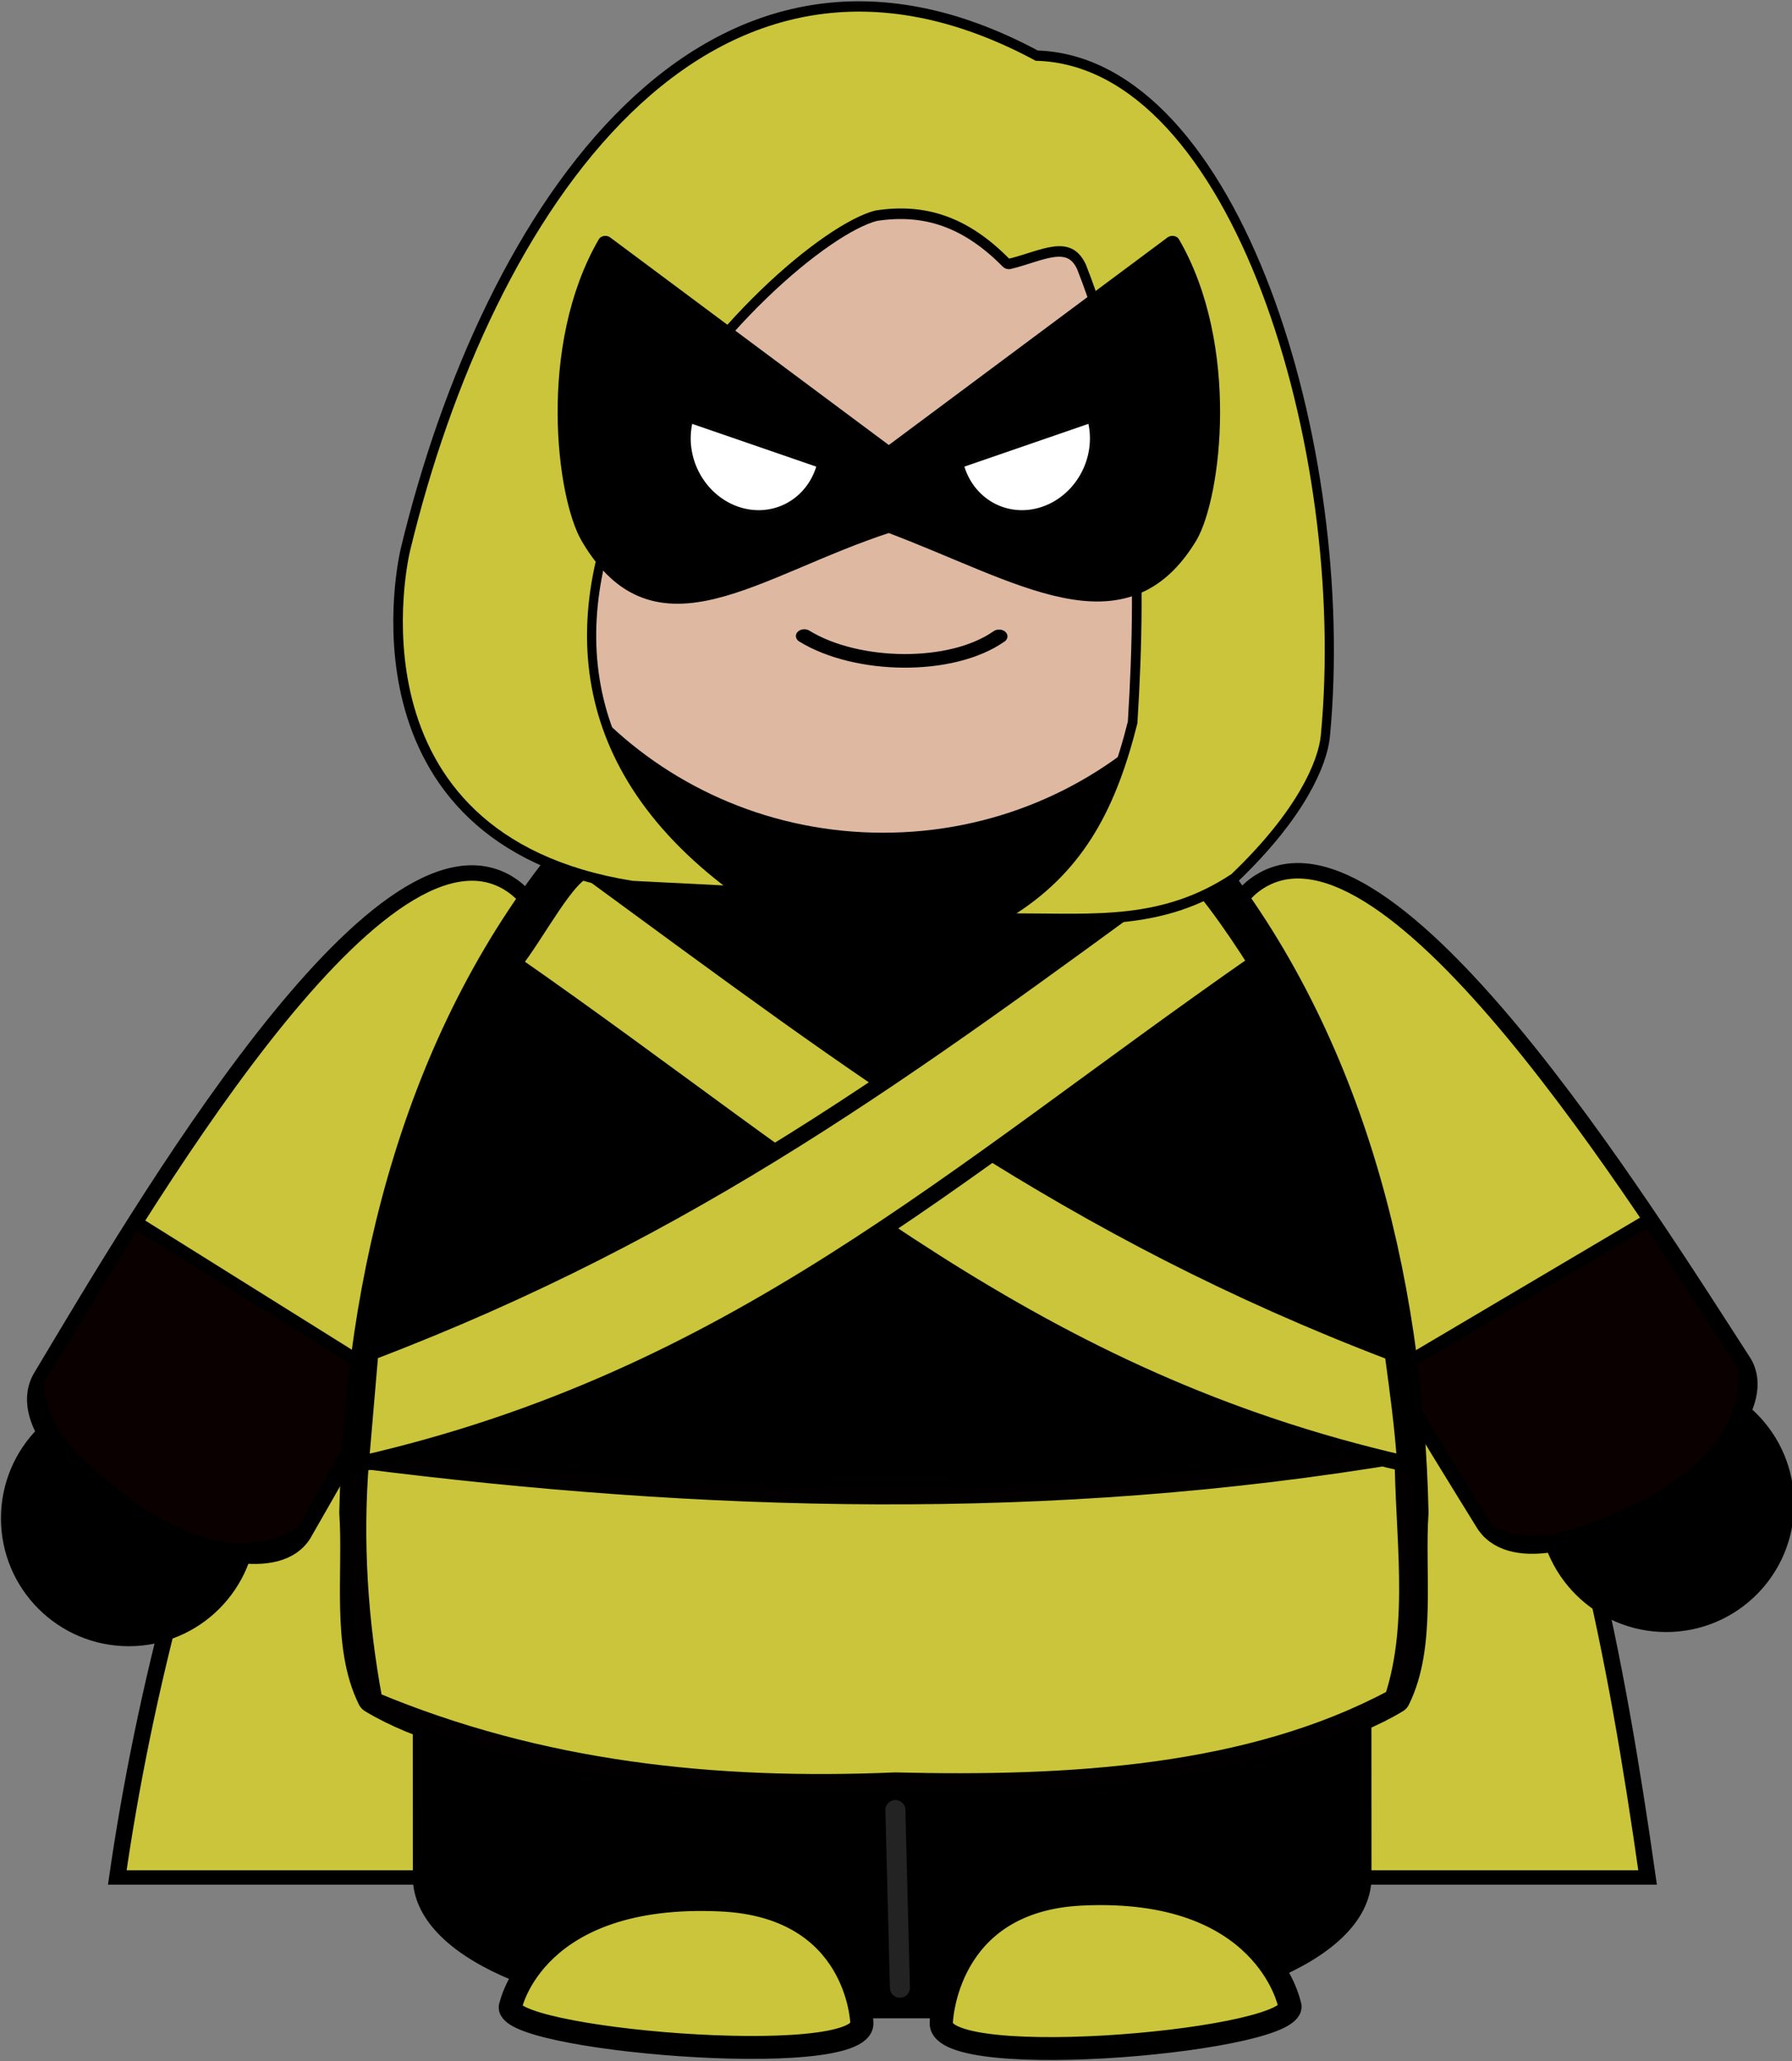
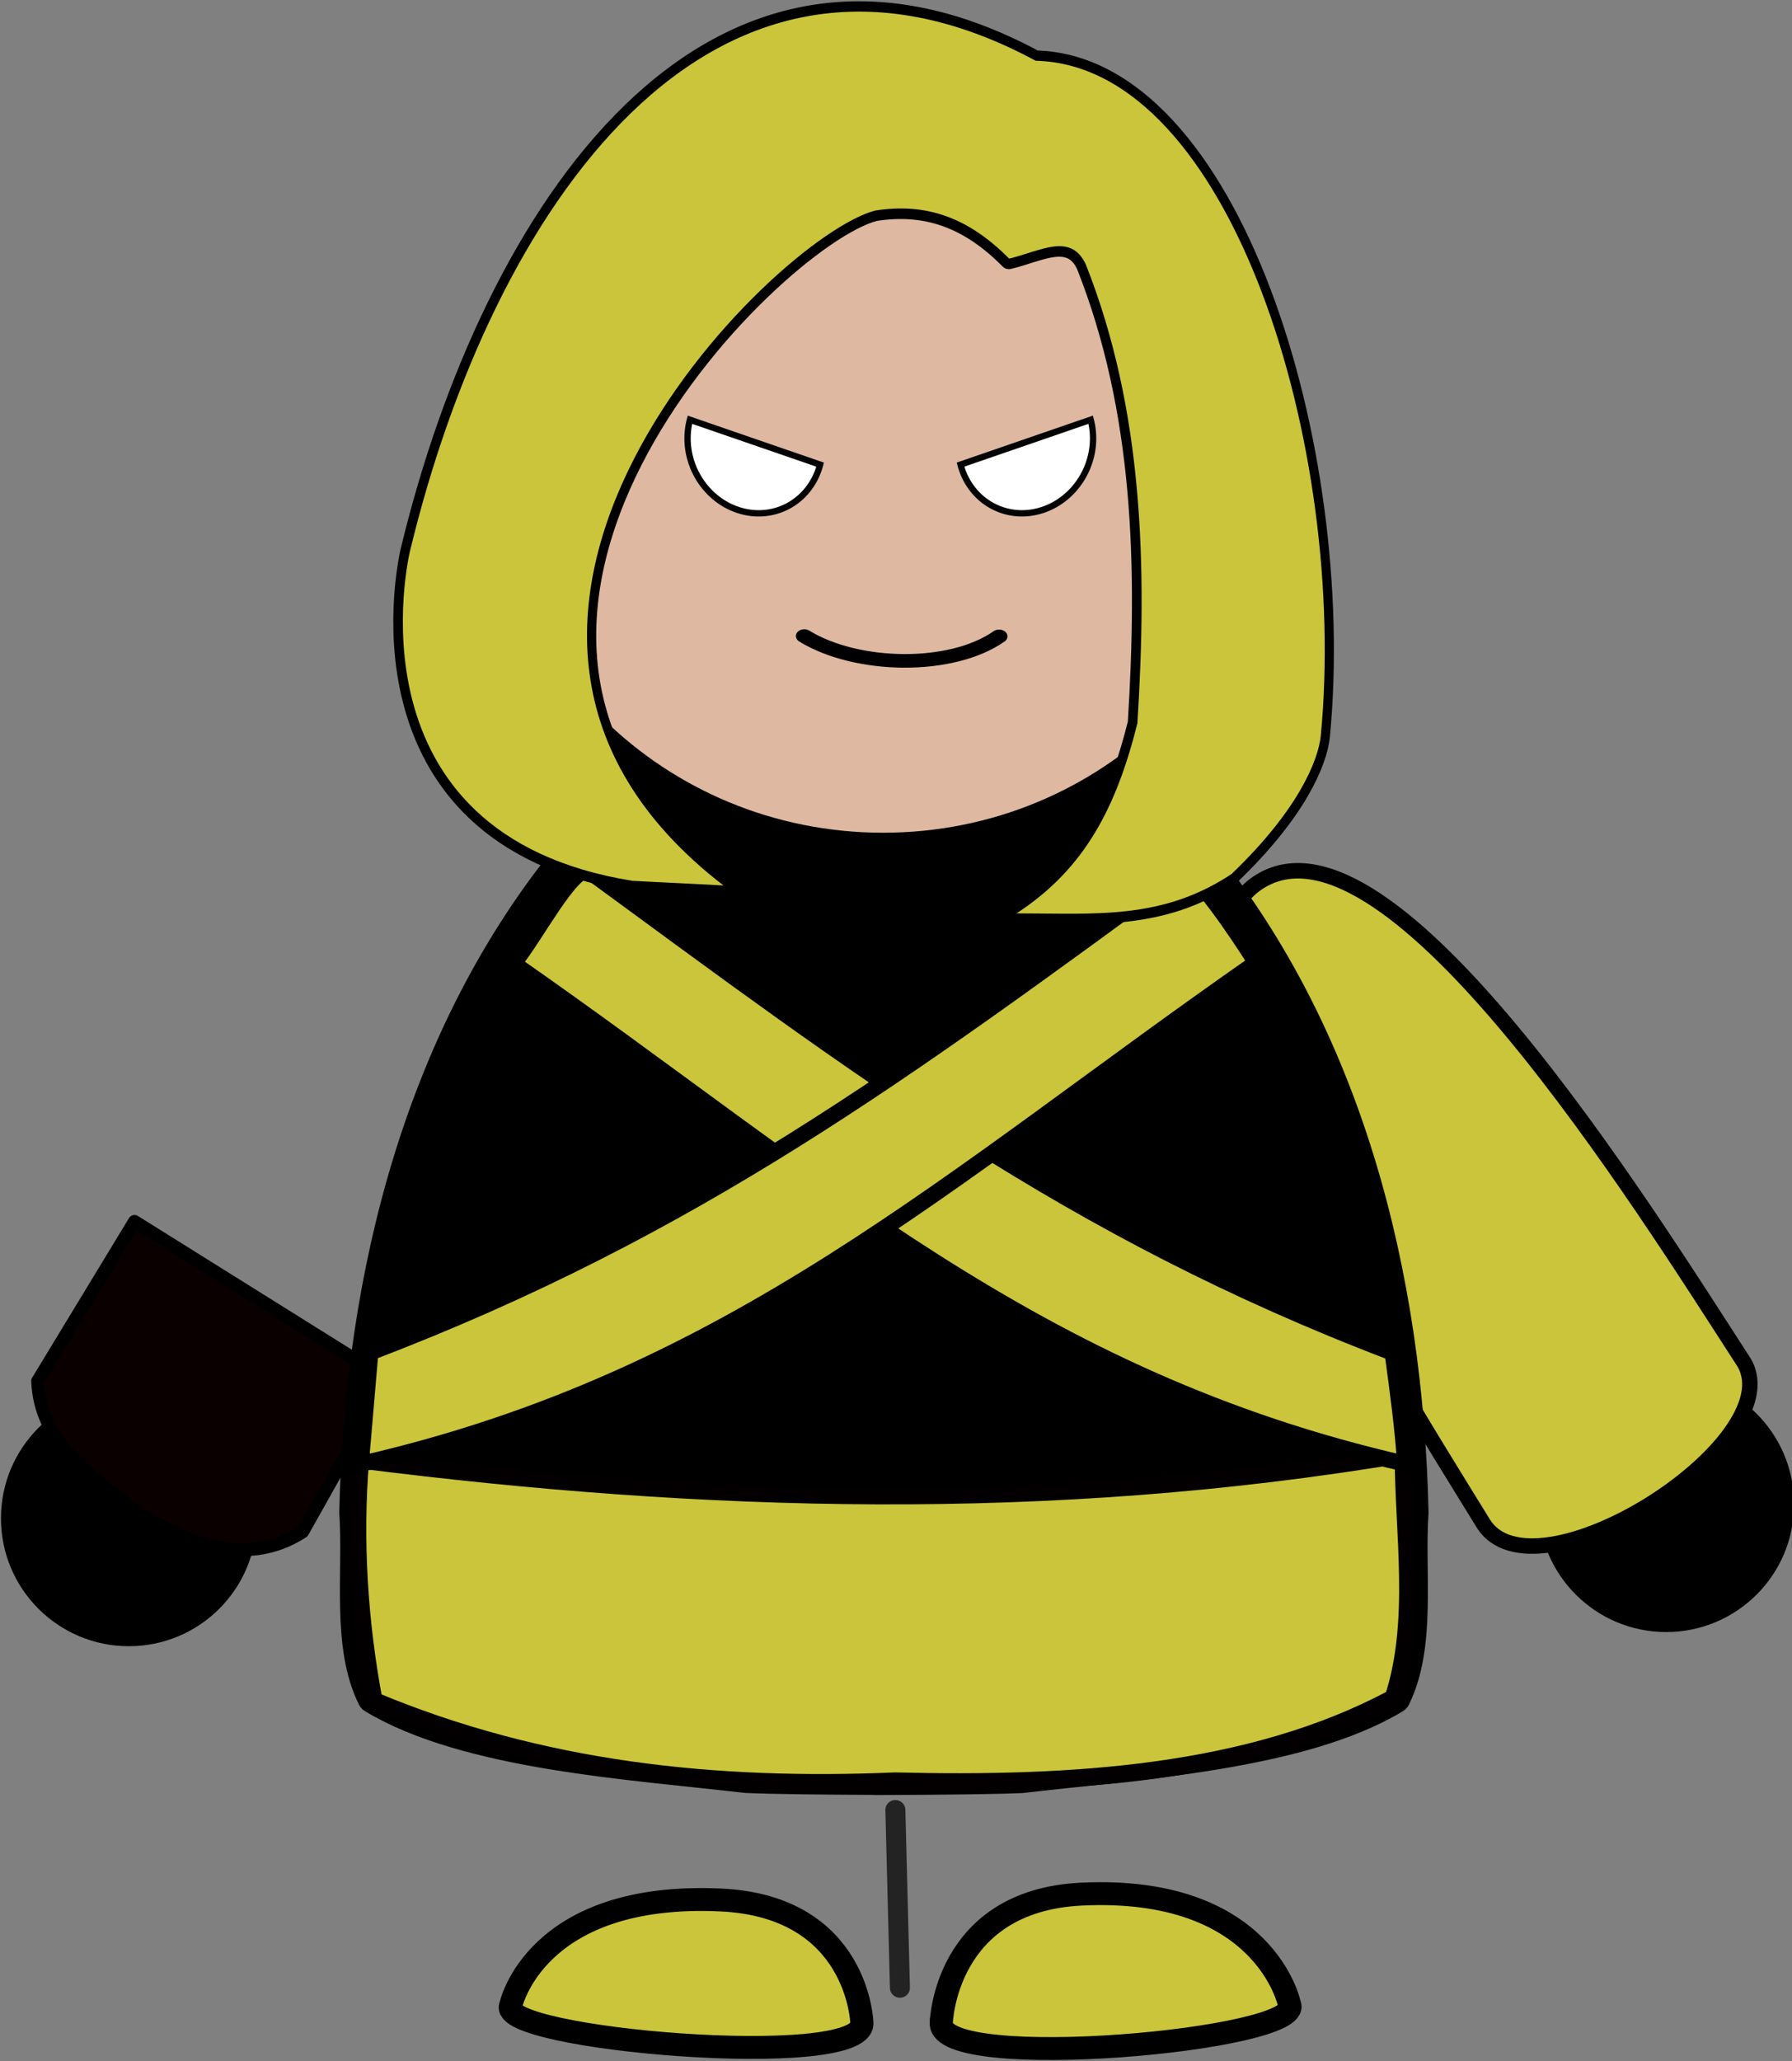
<svg xmlns="http://www.w3.org/2000/svg" xmlns:ns1="http://www.inkscape.org/namespaces/inkscape" xmlns:ns2="http://sodipodi.sourceforge.net/DTD/sodipodi-0.dtd" width="49.384mm" height="56.773mm" viewBox="0 0 49.384 56.773" version="1.1" id="svg1" xml:space="preserve" ns1:version="1.3.2 (091e20e, 2023-11-25)" ns2:docname="heroine 1.svg">
  <rect x="0" y="0" width="49.384" height="56.773" fill="#808080" stroke="none" />
  <ns2:namedview id="namedview1" pagecolor="#ffffff" bordercolor="#000000" borderopacity="0.25" ns1:showpageshadow="2" ns1:pageopacity="0.0" ns1:pagecheckerboard="0" ns1:deskcolor="#d1d1d1" ns1:document-units="mm" ns1:zoom="2.5449098" ns1:cx="94.305895" ns1:cy="76.034128" ns1:window-width="1366" ns1:window-height="711" ns1:window-x="1366" ns1:window-y="0" ns1:window-maximized="1" ns1:current-layer="layer1" />
  <defs id="defs1" />
  <g ns1:label="Capa 1" ns1:groupmode="layer" id="layer1" transform="translate(-81.159,-120.113)">
    <g id="surface60919" transform="matrix(0.353,0,0,0.353,38.245,54.143)">
-       <path style="fill:#cac53a;fill-opacity:1;fill-rule:nonzero;stroke:#000000;stroke-width:0.537;stroke-linecap:square;stroke-linejoin:miter;stroke-miterlimit:4;stroke-opacity:1" d="m 94.367,122.151 c -12.34,8.102 -17.813,28.68 -19.485,41.919 h 50.049 c -2.119,-16.987 -5.291,-30.133 -19.641,-41.919 z m 0,0" transform="matrix(2.387,0,0,2.096,-48.017,-10.502)" id="path3" />
      <path style="fill:#000000;fill-opacity:1;fill-rule:nonzero;stroke:#000000;stroke-width:0.311;stroke-linecap:round;stroke-linejoin:round;stroke-miterlimit:4;stroke-opacity:1" d="m 261.475,304.258 c 0,5.426 -4.398,9.824 -9.828,9.824 -5.43,0 -9.828,-4.398 -9.828,-9.824 0,-5.426 4.398,-9.824 9.828,-9.824 5.43,0 9.828,4.398 9.828,9.824 z m 0,0" id="path8" />
      <path style="fill:#000000;fill-opacity:1;fill-rule:nonzero;stroke:#000000;stroke-width:0.311;stroke-linecap:round;stroke-linejoin:round;stroke-miterlimit:4;stroke-opacity:1" d="m 141.456,305.364 c 0,5.426 -4.398,9.824 -9.828,9.824 -5.43,0 -9.828,-4.398 -9.828,-9.824 0,-5.426 4.398,-9.824 9.828,-9.824 5.43,0 9.828,4.398 9.828,9.824 z m 0,0" id="path9" />
      <path style="fill:#cac53a;fill-opacity:1;fill-rule:nonzero;stroke:#000000;stroke-width:1.207;stroke-linecap:round;stroke-linejoin:round;stroke-miterlimit:4;stroke-opacity:1" d="m 219.965,255.642 c -10.203,6.234 9.555,37.395 17.359,50.051 3.902,6.59 24.07,-6.195 20.414,-12.469 -8.047,-12.441 -27.559,-43.812 -37.77,-37.582 z m 0,0" id="path4" />
-       <path style="fill:#0a0000;fill-opacity:1;fill-rule:nonzero;stroke:#000000;stroke-width:1.005;stroke-linecap:square;stroke-linejoin:round;stroke-miterlimit:4;stroke-opacity:1" d="m 237.761,306.412 -7.578,-12.445 20.09,-11.879 7.453,11.371 c 0.539,5.402 -3.855,8.867 -7.703,10.965 -3.992,1.762 -7.941,4.012 -12.262,1.992 z m 0,0" id="path5" />
-       <path style="fill:#cac53a;fill-opacity:1;fill-rule:nonzero;stroke:#000000;stroke-width:1.207;stroke-linecap:round;stroke-linejoin:round;stroke-miterlimit:4;stroke-opacity:1" d="m 161.258,255.797 c -10.234,-6.191 -28.809,25.691 -36.453,38.445 -4.051,6.496 16.578,18.52 20.465,12.387 7.344,-12.871 26.215,-44.633 15.988,-50.828 z m 0,0" id="path6" />
      <path style="fill:#0a0000;fill-opacity:1;fill-rule:nonzero;stroke:#000000;stroke-width:1.005;stroke-linecap:square;stroke-linejoin:round;stroke-miterlimit:4;stroke-opacity:1" d="m 124.508,294.652 7.562,-12.457 19.793,12.371 -6.664,11.852 c -4.551,2.961 -9.648,0.656 -13.281,-1.797 -3.402,-2.734 -7.219,-5.207 -7.41,-9.969 z m 0,0" id="path7" />
-       <path style="fill:#000000;fill-opacity:1;fill-rule:evenodd;stroke:#000000;stroke-width:11.933;stroke-linecap:round;stroke-linejoin:round;stroke-miterlimit:4;stroke-opacity:1" d="M 810.75,847.063 H 935.984 c 67.572,0 122.333,22.723 122.341,50.756 l -0.014,223.313 c 0.01,28.032 -54.752,50.756 -122.324,50.756 H 810.753 c -67.572,0 -122.333,-22.724 -122.342,-50.756 l 0.014,-223.313 c -0.008,-28.032 54.772,-50.756 122.324,-50.756 z m 0,0" transform="matrix(0.196,0,8.20645e-5,0.194,19.948,115.875)" id="path10" />
      <path style="fill:none;stroke:#232323;stroke-width:7.968;stroke-linecap:round;stroke-linejoin:round;stroke-miterlimit:4;stroke-opacity:1" d="m 876.922,1165.593 -1.814,-71.549" transform="matrix(0.196,0,0,0.194,19.948,115.875)" id="path11" />
      <path style="fill:#cac53a;fill-opacity:1;fill-rule:nonzero;stroke:#000000;stroke-width:9.209;stroke-linecap:butt;stroke-linejoin:miter;stroke-miterlimit:4;stroke-opacity:1" d="m 893.391,1179.79 c 0,0 1.216,-49.207 55.788,-51.882 73.374,-3.6 82.904,44.341 82.904,44.341 6.54,14.298 -139.271,27.67 -138.692,7.541 z m -31.623,0 c 0,0 -1.236,-46.975 -56.227,-49.529 -73.992,-3.439 -83.602,42.33 -83.602,42.33 -6.6,13.654 140.407,26.424 139.829,7.219 z m 0,0" transform="matrix(0.196,0,0,0.194,19.948,115.875)" id="path12" />
      <path style="fill:#000000;fill-opacity:1;fill-rule:evenodd;stroke:#000000;stroke-width:12.956;stroke-linecap:round;stroke-linejoin:round;stroke-miterlimit:4;stroke-opacity:1" d="m 872.177,640.681 c -0.698,0.02 -1.396,0.04 -2.094,0.06 -0.399,0 -0.798,-0.02 -1.176,-0.02 -0.618,-0.02 -1.236,0 -1.854,0 v 0.161 c -46.716,2.534 -90.003,30.365 -118.993,65.516 -62.168,74.847 -85.875,173.402 -87.969,267.996 1.635,24.252 -3.15,53.37 7.158,74.404 37.405,22.804 103.381,26.605 148.343,31.933 11.923,0.523 30.885,0.684 51.461,0.784 v 0.06 c 2.153,0 4.207,-0.02 6.34,-0.02 h 0.618 c 20.597,-0.121 39.538,-0.261 51.481,-0.784 44.961,-5.329 110.918,-9.15 148.343,-31.933 10.288,-21.034 5.523,-50.153 7.158,-74.424 C 1078.899,879.84 1055.192,781.265 993.024,706.438 964.013,671.287 920.727,643.436 874.011,640.902 v -0.221 c -0.598,0 -1.236,0 -1.834,0 z m 0,0" transform="matrix(0.196,0,0,0.194,19.948,115.875)" id="path13" />
      <path style="fill:#cac53a;fill-opacity:1;fill-rule:nonzero;stroke:#020000;stroke-width:1.198;stroke-linecap:square;stroke-linejoin:miter;stroke-miterlimit:4;stroke-opacity:1" d="m 2.596,72.075 c 11.553,4.861 23.577,6.151 36.107,5.616 12.107,0.297 24.578,-0.43 34.51,-5.801 1.729,-5.305 0.707,-11.495 0.693,-16.995 -24.554,4.152 -48.533,3.421 -72.238,0.388 -0.457,5.641 -0.087,11.292 0.929,16.793 z m 0,0" transform="matrix(1.127,0,0,1.118,147.828,239.003)" id="path14" />
      <path style="fill:#deb8a1;fill-opacity:1;fill-rule:nonzero;stroke:#000000;stroke-width:0.6;stroke-linecap:round;stroke-linejoin:round;stroke-miterlimit:4;stroke-opacity:1" d="m 116.7,148.5 c 0,4.874 -5.118,8.826 -11.429,8.826 -6.313,0 -11.431,-3.952 -11.431,-8.826 0,-4.874 5.118,-8.826 11.431,-8.826 6.312,0 11.429,3.952 11.429,8.826 z m 0,0" transform="matrix(2.761,0,0,3.506,-100.14,-298.669)" id="path15" />
      <path style="fill:#cac53a;fill-opacity:1;fill-rule:nonzero;stroke:#000000;stroke-width:0.3;stroke-linecap:round;stroke-linejoin:miter;stroke-miterlimit:4;stroke-opacity:1" d="m 181.002,54.836 c 0.533,0.564 0.982,1.039 1.412,1.56 -6.388,2.66 -11.77,1.848 -18.613,1.848 0.022,-0.669 -0.212,-2.009 0.055,-2.215 6.227,0.149 11.032,0.367 17.146,-1.193 z m 0,0" transform="matrix(3.49,2.43,-2.532,3.349,-262.546,-331.03)" id="path16" />
      <path style="fill:#cac53a;fill-opacity:1;fill-rule:nonzero;stroke:#000000;stroke-width:0.3;stroke-linecap:round;stroke-linejoin:miter;stroke-miterlimit:4;stroke-opacity:1" d="m 0.725,12.403 -0.173,2.101 C 7.285,12.906 11.23,9.067 16.768,5.049 16.396,4.429 15.663,3.319 15.424,3.288 10.47,7.065 6.59,10.075 0.725,12.403 Z m 0,0" transform="matrix(4.312,0,0,4.137,147.336,241.117)" id="path17" />
      <path style="fill:none;stroke:#000000;stroke-width:0.6;stroke-linecap:round;stroke-linejoin:round;stroke-miterlimit:5.9;stroke-opacity:1" d="m 101.032,160.721 -2.905,-0.133 c -9.259,-1.342 -7.14,-9.387 -7.108,-9.502 2.601,-9.721 9.55,-19.184 19.992,-14.112 6.248,0.13 9.98,11.176 9.11,19.424 -0.077,0.722 -0.729,2.164 -2.856,3.996 -2.227,1.33 -4.362,1.132 -6.869,1.132 2.19,-1.284 3.195,-3.07 3.863,-5.475 0.313,-4.507 0.197,-9.015 -1.65,-13.215 -0.486,-0.933 -1.46,-0.373 -2.449,-0.164 -1.305,-1.189 -2.66,-1.614 -4.277,-1.384 -3.25,0.747 -15.714,11.882 -4.851,19.434" transform="matrix(2.443,0,0,2.71,-68.79,-179.566)" id="path18" />
      <path style="fill:#cac53a;fill-opacity:1;fill-rule:nonzero;stroke:none" d="m 178.047,255.977 -7.098,-0.359 c -22.621,-3.637 -17.445,-25.438 -17.367,-25.75 6.355,-26.344 23.332,-51.988 48.844,-38.242 15.266,0.352 24.383,30.285 22.258,52.637 -0.188,1.957 -1.781,5.863 -6.977,10.828 -5.441,3.605 -10.656,3.066 -16.781,3.066 5.352,-3.48 7.805,-8.32 9.438,-14.836 0.766,-12.215 0.48,-24.43 -4.031,-35.812 -1.188,-2.527 -3.566,-1.012 -5.984,-0.445 -3.188,-3.223 -6.5,-4.375 -10.449,-3.75 -7.941,2.023 -38.391,32.199 -11.852,52.664" id="path19" />
-       <path style="fill:#000000;fill-opacity:1;fill-rule:nonzero;stroke:#000000;stroke-width:0.6;stroke-linecap:round;stroke-linejoin:round;stroke-miterlimit:4;stroke-opacity:1" d="m 93.532,136.316 c -2.524,5.242 -1.722,12.801 -0.704,14.865 2.85,5.854 6.87,1.587 12.477,-0.607 v -0.003 c 5.515,2.495 9.751,6.047 12.499,0.569 1.003,-2.066 1.787,-9.615 -0.723,-14.825 L 105.304,146.894 Z m 0,0" transform="matrix(1.88,0,0,1.558,-7.014,-6.622)" id="path20" />
      <path style="fill:none;stroke:#000000;stroke-width:3.549;stroke-linecap:round;stroke-linejoin:round;stroke-miterlimit:4;stroke-opacity:1" d="m 1179.024,56.673 c 11.074,8.394 31.103,8.838 41.213,0.078" transform="matrix(0.369,0,0,0.299,-250.702,219.573)" id="path22" />
      <path d="m 185.595,223.14 a 5.609,5.204 67.011 0 1 -3.742,3.687 5.609,5.204 67.011 0 1 -5.083,-1.751 5.609,5.204 67.011 0 1 -1.338,-5.438 l 5.083,1.751 z m 10.961,0 a 5.204,5.609 22.989 0 0 3.744,3.687 5.204,5.609 22.989 0 0 5.08,-1.751 5.204,5.609 22.989 0 0 1.338,-5.438 l -5.08,1.751 z" style="color:#000000;fill:#ffffff;fill-opacity:1;stroke:#000000;stroke-width:0.494;stroke-dasharray:none;stroke-opacity:0.984" id="path1" />
    </g>
  </g>
</svg>